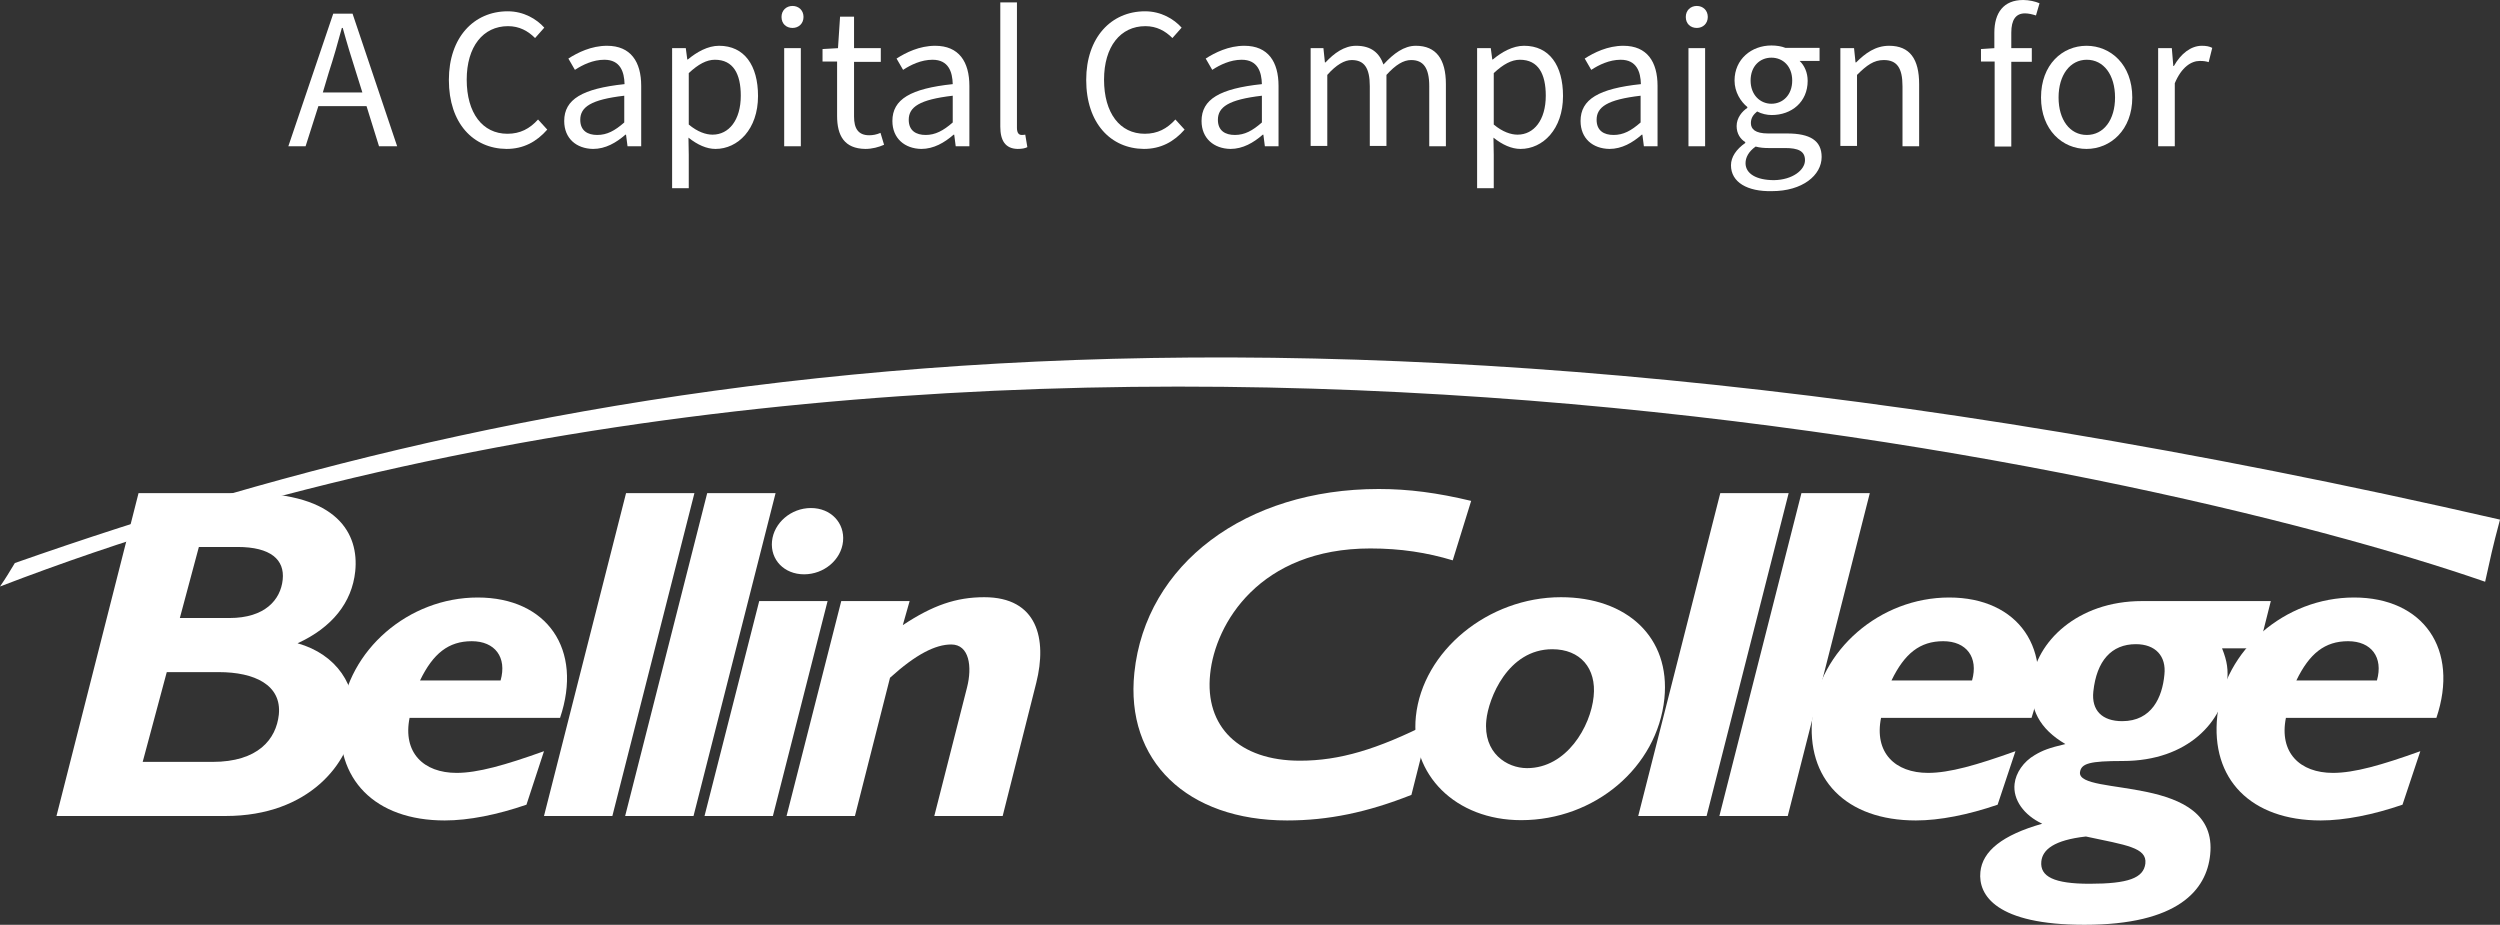
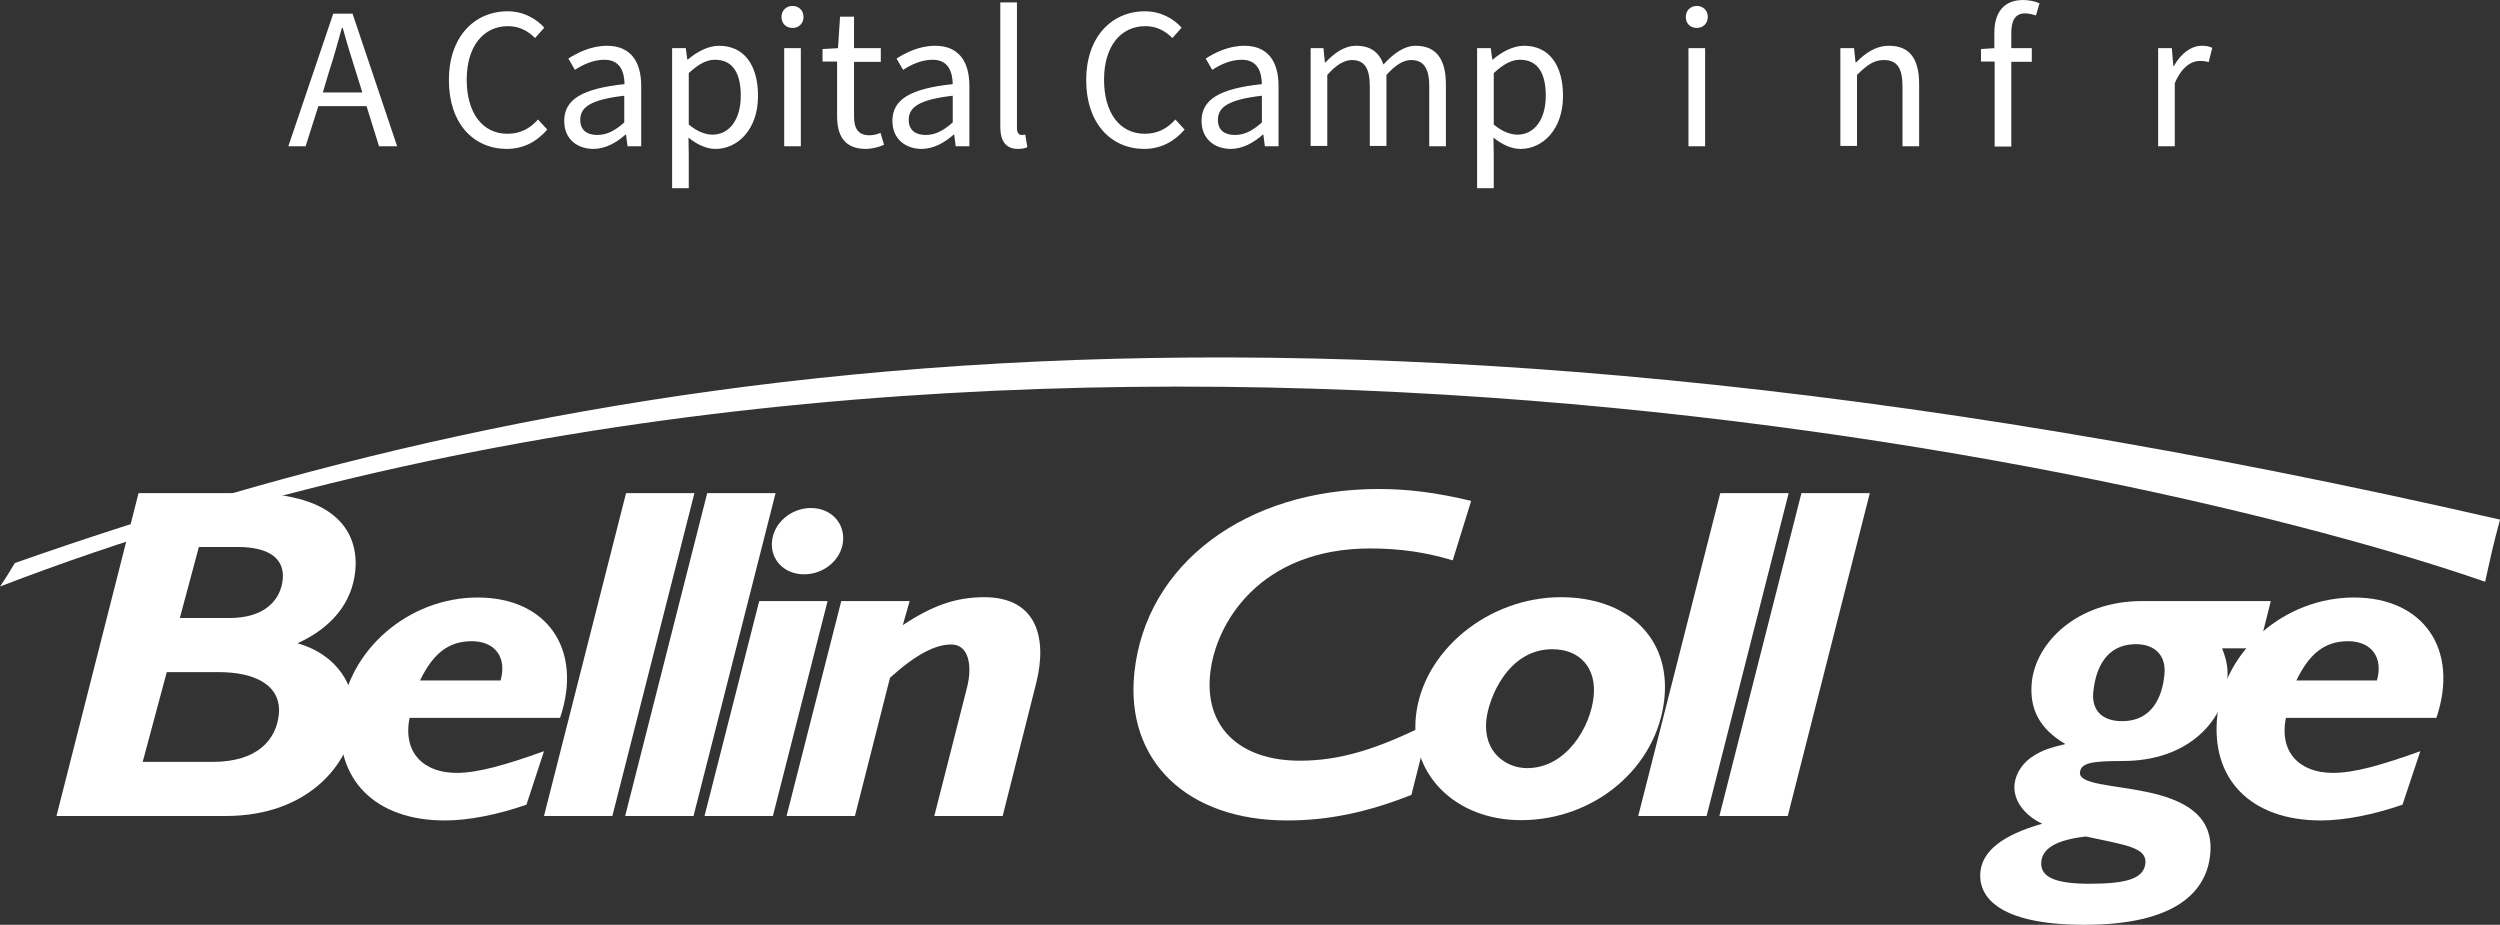
<svg xmlns="http://www.w3.org/2000/svg" version="1.1" id="a" x="0px" y="0px" viewBox="0 0 841 311.1" style="enable-background:new 0 0 841 311.1;" xml:space="preserve" title="A Capital Campaign for Bellin College">
  <rect x="0" y="0" width="841" height="311.1" fill="#333333" stroke="none" />
  <style type="text/css"> .st0{fill:#FFFFFF;} </style>
  <g>
    <path class="st0" d="M83.6,165.9c30,0,37.2,13.7,35.9,26.3c-1.1,10.5-7.8,18.9-19.4,24.2c13.1,3.7,20.2,14.3,18.9,26.6 c-1.4,13.4-14.8,31.5-43.1,31.5H19l27.6-108.6H83.6L83.6,165.9z M48,256.3h23.5c15.3,0,21.4-7.6,22.3-15.9c1-10-8.2-14.3-20.2-14.3 H56.1L48,256.3L48,256.3z M60.5,207.9h16.7c11.9,0,17.2-6.1,17.9-12.9c0.7-6.7-4-11-15.2-11h-13L60.5,207.9L60.5,207.9z" />
    <path class="st0" d="M137.8,241.4c-2.4,11.8,4.7,18.6,15.8,18.6c7.1,0,16.3-2.6,29.4-7.3l-5.9,18c-9.9,3.4-19.4,5.3-27.5,5.3 c-23.5,0-37.1-13.9-34.9-35.2c2.3-22.1,22.7-39.8,46-39.8s35.5,17.4,27.7,40.5h-50.6V241.4z M168.4,228.9 c2.2-7.8-1.9-13.2-9.7-13.2s-13,4.1-17.4,13.2H168.4z" />
    <path class="st0" d="M206,274.5h-23l27.6-108.6h23L206,274.5z" />
    <path class="st0" d="M233.3,274.5h-23l27.6-108.6h23L233.3,274.5L233.3,274.5z" />
    <path class="st0" d="M260,274.5h-23l18.4-72.3h23L260,274.5L260,274.5z M283.6,182.1c-0.6,6.2-6.4,11.1-13.1,11.1 s-11.4-4.9-10.8-11.1c0.6-6.2,6.4-11.2,13.1-11.2S284.2,175.9,283.6,182.1z" />
    <path class="st0" d="M303.7,210.3c10.1-6.7,18-9.4,27.4-9.4c17.9,0,21.2,14,17.5,28.8l-11.3,44.8h-23l11-43.2 c1.8-7,0.8-14.5-5.3-14.5c-5.3,0-11.9,3.3-20.6,11.2l-11.8,46.5h-23l18.4-72.3h23L303.7,210.3L303.7,210.3z" />
    <path class="st0" d="M488.7,188.5c-8.6-2.6-17.5-4-27.7-4c-37.3,0-52.2,25.3-53.9,42.2c-1.9,17.8,9.8,29.2,30.2,29.2 c13.3,0,26-3.8,43.6-12.7l-6.1,24.2c-14.9,5.9-28,8.6-41.8,8.6c-33.7,0-54.5-20.1-51.4-49.7c3.8-36.5,37.4-61.8,82.2-61.8 c10.2,0,19.8,1.3,31.1,4L488.7,188.5L488.7,188.5z" />
    <path class="st0" d="M511.7,275.9c-22,0-37.4-15.3-35.4-34.9c2.3-22,24.3-40.1,48.8-40.1c22.1,0,36.9,13.4,34.8,34.1 C557.5,258.1,536.5,275.9,511.7,275.9L511.7,275.9z M522.2,218.4c-15,0-21.5,16.6-22.2,23.9c-1.1,11,6.9,16.1,13.7,16.1 c13.3,0,21.4-14,22.4-24.1C537.1,224.8,531.6,218.4,522.2,218.4L522.2,218.4z" />
    <path class="st0" d="M574.1,274.5h-23l27.6-108.6h23L574.1,274.5L574.1,274.5z" />
    <path class="st0" d="M601.4,274.5h-23L606,165.9h23L601.4,274.5L601.4,274.5z" />
-     <path class="st0" d="M632.8,241.4c-2.4,11.8,4.7,18.6,15.8,18.6c7.2,0,16.3-2.6,29.4-7.3l-6,18c-9.9,3.4-19.5,5.3-27.5,5.3 c-23.5,0-37.1-13.9-34.8-35.2c2.3-22.1,22.7-39.8,46-39.8s35.5,17.4,27.7,40.5h-50.6V241.4z M663.4,228.9 c2.2-7.8-1.9-13.2-9.7-13.2s-13,4.1-17.4,13.2H663.4z" />
    <path class="st0" d="M759.9,218.1h-12.4c1.8,4.5,2.1,7.3,1.7,11.5c-1.3,12.9-13,26.4-35.1,26.4c-11.1,0-14,0.8-14.4,3.8 c-0.9,8.3,46.7,0.2,43.8,27.7c-1.2,11.9-10.8,23.6-42.3,23.6c-29.6,0-35.8-9.9-35-17.8c0.7-7,7.4-12.4,20.8-16.2 c-6.2-2.9-9.9-8.1-9.3-13.4c0.4-3.7,3-7.5,6.8-9.7c2.7-1.6,4.8-2.4,10.3-3.7c-8.7-5.1-12.2-11.8-11.3-20.9 c1.4-13.2,15.1-27.2,37.1-27.2h43.3L759.9,218.1L759.9,218.1z M686.7,289.8c-0.5,5.1,4.3,7.5,16.2,7.5c13,0,18.2-1.9,18.8-6.8 c0.6-5.4-6.5-6.2-20-9.1C691,282.6,687.1,285.8,686.7,289.8z M718.5,216.7c-8.2,0-13.2,5.6-14.3,15.9c-0.7,6.4,3,10,9.7,10 c10,0,13.5-8.1,14.2-15.6C728.8,220.7,725.1,216.7,718.5,216.7L718.5,216.7z" />
    <path class="st0" d="M769,241.4c-2.4,11.8,4.7,18.6,15.8,18.6c7.2,0,16.3-2.6,29.4-7.3l-6,18c-9.9,3.4-19.5,5.3-27.5,5.3 c-23.5,0-37.1-13.9-34.8-35.2c2.3-22.1,22.7-39.8,46-39.8s35.5,17.4,27.7,40.5H769V241.4z M799.6,228.9c2.2-7.8-1.9-13.2-9.7-13.2 s-13,4.1-17.4,13.2H799.6z" />
  </g>
  <path class="st0" d="M5,189.4c182.9-64.2,420.8-109.9,836-14.6c-2.7,10.1-3.1,12.4-5,20.9C722,156.1,333,69.4,0,197.3 C2.2,194.1,2.8,193,5,189.4z" />
  <g>
    <path class="st0" d="M112.1,4.6h6.5l15,44.6h-6.1l-4.2-13.5h-16.2l-4.3,13.5H97L112.1,4.6z M108.6,31.1h13.3l-2.1-6.7 c-1.6-5-3.1-9.9-4.5-15H115c-1.4,5.2-2.8,10.1-4.4,15L108.6,31.1z" />
    <path class="st0" d="M151,26.9c0-14.3,8.4-23.1,19.8-23.1c5.4,0,9.7,2.6,12.3,5.5l-3.1,3.5c-2.4-2.4-5.3-4-9.1-4 c-8.4,0-13.9,6.9-13.9,18C157,38,162.3,45,170.7,45c4.3,0,7.5-1.7,10.3-4.8l3.1,3.4c-3.6,4.1-8,6.5-13.7,6.5 C159.2,50,151,41.5,151,26.9z" />
    <path class="st0" d="M189.8,40.7c0-7.3,6.1-10.9,20.3-12.4c-0.1-4.1-1.4-8.2-6.8-8.2c-3.8,0-7.3,1.7-9.9,3.4l-2.2-3.8 c3.1-2,7.7-4.3,13-4.3c8,0,11.5,5.4,11.5,13.5v20.3h-4.6l-0.5-3.9h-0.2c-3.1,2.7-6.7,4.8-10.9,4.8C193.9,50,189.8,46.6,189.8,40.7z M210,41.2v-9c-11.2,1.3-14.8,3.8-14.8,8.1c0,3.7,2.5,5.1,5.7,5.1C204.2,45.4,206.8,44,210,41.2z" />
    <path class="st0" d="M226.1,16.2h4.6l0.5,3.8h0.2c3-2.5,6.7-4.6,10.5-4.6c8.5,0,13.1,6.6,13.1,16.9c0,11.2-6.8,17.8-14.3,17.8 c-3,0-6.1-1.4-9.1-3.8l0.1,5.8v11.2h-5.6V16.2z M249.2,32.2c0-7.3-2.5-12.1-8.7-12.1c-2.8,0-5.6,1.5-8.8,4.5v17.3 c3,2.5,5.8,3.4,8,3.4C245.2,45.3,249.2,40.4,249.2,32.2z" />
    <path class="st0" d="M262.9,5.7c0-2.2,1.6-3.7,3.7-3.7s3.7,1.5,3.7,3.7s-1.6,3.7-3.7,3.7S262.9,8,262.9,5.7z M263.8,16.2h5.6v33 h-5.6V16.2z" />
    <path class="st0" d="M281.6,39V20.7h-4.9v-4.2l5.2-0.3l0.7-10.6h4.7v10.6h9v4.6h-9v18.4c0,4,1.4,6.3,5.1,6.3c1.2,0,2.4-0.2,3.8-0.8 l1.2,4c-1.8,0.8-4,1.4-6.3,1.4C284,50,281.6,45.6,281.6,39z" />
    <path class="st0" d="M300.2,40.7c0-7.3,6.1-10.9,20.3-12.4c-0.1-4.1-1.4-8.2-6.8-8.2c-3.8,0-7.3,1.7-9.9,3.4l-2.2-3.8 c3.1-2,7.7-4.3,13-4.3c8,0,11.5,5.4,11.5,13.5v20.3h-4.6l-0.5-3.9h-0.2c-3.1,2.7-6.7,4.8-10.9,4.8C304.4,50,300.2,46.6,300.2,40.7z M320.5,41.2v-9c-11.2,1.3-14.8,3.8-14.8,8.1c0,3.7,2.5,5.1,5.7,5.1C314.6,45.4,317.3,44,320.5,41.2z" />
    <path class="st0" d="M336.5,42.6V0.8h5.6V43c0,1.8,0.7,2.4,1.6,2.4c0.3,0,0.6,0,1.2-0.1l0.7,4.2c-0.8,0.4-1.8,0.6-3.3,0.6 C338.2,50,336.5,47.3,336.5,42.6z" />
    <path class="st0" d="M365.4,26.9c0-14.3,8.4-23.1,19.8-23.1c5.4,0,9.7,2.6,12.3,5.5l-3.1,3.5c-2.4-2.4-5.3-4-9.1-4 c-8.4,0-13.9,6.9-13.9,18c0,11.2,5.3,18.2,13.7,18.2c4.3,0,7.5-1.7,10.3-4.8l3.1,3.4c-3.6,4.1-8,6.5-13.7,6.5 C373.7,50,365.4,41.5,365.4,26.9z" />
    <path class="st0" d="M404.2,40.7c0-7.3,6.1-10.9,20.3-12.4c-0.1-4.1-1.4-8.2-6.8-8.2c-3.8,0-7.3,1.7-9.9,3.4l-2.2-3.8 c3.1-2,7.7-4.3,13-4.3c8,0,11.5,5.4,11.5,13.5v20.3h-4.6l-0.5-3.9h-0.2c-3.1,2.7-6.7,4.8-10.9,4.8C408.4,50,404.2,46.6,404.2,40.7z M424.5,41.2v-9c-11.2,1.3-14.8,3.8-14.8,8.1c0,3.7,2.5,5.1,5.7,5.1C418.7,45.4,421.3,44,424.5,41.2z" />
    <path class="st0" d="M440.6,16.2h4.6l0.5,4.8h0.2c2.9-3.1,6.3-5.6,10.3-5.6c5.1,0,7.8,2.4,9.2,6.3c3.4-3.7,6.9-6.3,10.9-6.3 c6.8,0,10.1,4.5,10.1,12.9v20.9h-5.6V29c0-6.2-2-8.8-6.1-8.8c-2.6,0-5.2,1.6-8.3,5v23.9h-5.6V29c0-6.2-1.9-8.8-6.1-8.8 c-2.4,0-5.2,1.6-8.2,5v23.9h-5.6V16.2H440.6z" />
-     <path class="st0" d="M496.9,16.2h4.6L502,20h0.2c3-2.5,6.7-4.6,10.5-4.6c8.5,0,13.1,6.6,13.1,16.9c0,11.2-6.8,17.8-14.3,17.8 c-3,0-6.1-1.4-9.1-3.8l0.1,5.8v11.2h-5.6V16.2z M520,32.2c0-7.3-2.5-12.1-8.7-12.1c-2.8,0-5.6,1.5-8.8,4.5v17.3 c3,2.5,5.8,3.4,8,3.4C516,45.3,520,40.4,520,32.2z" />
-     <path class="st0" d="M531.7,40.7c0-7.3,6.1-10.9,20.3-12.4c-0.1-4.1-1.4-8.2-6.8-8.2c-3.8,0-7.3,1.7-9.9,3.4l-2.2-3.8 c3.1-2,7.7-4.3,13-4.3c8,0,11.5,5.4,11.5,13.5v20.3H553l-0.5-3.9h-0.2c-3.1,2.7-6.7,4.8-10.9,4.8C535.8,50,531.7,46.6,531.7,40.7z M551.9,41.2v-9c-11.2,1.3-14.8,3.8-14.8,8.1c0,3.7,2.5,5.1,5.7,5.1C546.1,45.4,548.7,44,551.9,41.2z" />
+     <path class="st0" d="M496.9,16.2h4.6L502,20h0.2c3-2.5,6.7-4.6,10.5-4.6c8.5,0,13.1,6.6,13.1,16.9c0,11.2-6.8,17.8-14.3,17.8 c-3,0-6.1-1.4-9.1-3.8l0.1,5.8v11.2h-5.6V16.2z M520,32.2c0-7.3-2.5-12.1-8.7-12.1c-2.8,0-5.6,1.5-8.8,4.5v17.3 c3,2.5,5.8,3.4,8,3.4C516,45.3,520,40.4,520,32.2" />
    <path class="st0" d="M567.1,5.7c0-2.2,1.6-3.7,3.7-3.7s3.7,1.5,3.7,3.7s-1.6,3.7-3.7,3.7S567.1,8,567.1,5.7z M568,16.2h5.6v33H568 V16.2z" />
-     <path class="st0" d="M582.3,55.6c0-2.8,1.8-5.4,4.8-7.5v-0.3c-1.6-1-2.9-2.8-2.9-5.4c0-2.8,1.9-5,3.6-6.1V36 c-2.2-1.8-4.3-5-4.3-8.9c0-7.2,5.7-11.8,12.4-11.8c1.8,0,3.5,0.3,4.7,0.8h11.5v4.4h-6.7c1.6,1.5,2.7,3.9,2.7,6.7 c0,7.1-5.4,11.5-12.1,11.5c-1.6,0-3.4-0.4-4.9-1.2c-1.2,1-2.1,2.1-2.1,3.9c0,2,1.4,3.5,5.8,3.5h6.4c7.7,0,11.6,2.4,11.6,7.9 c0,6.2-6.5,11.5-16.7,11.5C587.8,64.5,582.3,61.3,582.3,55.6z M607.2,53.9c0-3.1-2.3-4.1-6.7-4.1h-5.6c-1.3,0-2.9-0.1-4.3-0.5 c-2.4,1.7-3.4,3.7-3.4,5.6c0,3.5,3.6,5.7,9.6,5.7C603,60.5,607.2,57.2,607.2,53.9z M602.9,27.1c0-4.8-3.1-7.7-7-7.7s-7,2.9-7,7.7 s3.2,7.8,7,7.8S602.9,32,602.9,27.1z" />
    <path class="st0" d="M619.1,16.2h4.6l0.5,4.8h0.2c3.1-3.1,6.5-5.6,11.1-5.6c7,0,10.1,4.5,10.1,12.9v20.9H640V29 c0-6.2-1.9-8.8-6.3-8.8c-3.3,0-5.7,1.7-9,5v23.9h-5.6L619.1,16.2L619.1,16.2z" />
    <path class="st0" d="M670.9,20.7h-4.5v-4.2l4.5-0.3V11c0-6.7,3.1-11,9.7-11c2,0,4.1,0.5,5.5,1.1l-1.2,4.1c-1.3-0.4-2.5-0.7-3.7-0.7 c-3.1,0-4.6,2.2-4.6,6.5v5.2h6.9v4.6h-6.9v28.5H671V20.7H670.9z" />
-     <path class="st0" d="M686.6,32.8c0-11.1,7.2-17.4,15.3-17.4s15.4,6.3,15.4,17.4c0,10.9-7.3,17.3-15.4,17.3S686.6,43.7,686.6,32.8z M711.5,32.8c0-7.6-3.8-12.7-9.5-12.7c-5.6,0-9.5,5.1-9.5,12.7c0,7.5,3.8,12.6,9.5,12.6S711.5,40.3,711.5,32.8z" />
    <path class="st0" d="M726,16.2h4.6l0.5,6h0.2c2.3-4.1,5.7-6.8,9.4-6.8c1.5,0,2.5,0.2,3.5,0.7l-1.2,4.8c-1-0.3-1.7-0.4-3-0.4 c-2.8,0-6.1,2-8.4,7.5v21.2H726V16.2z" />
  </g>
</svg>